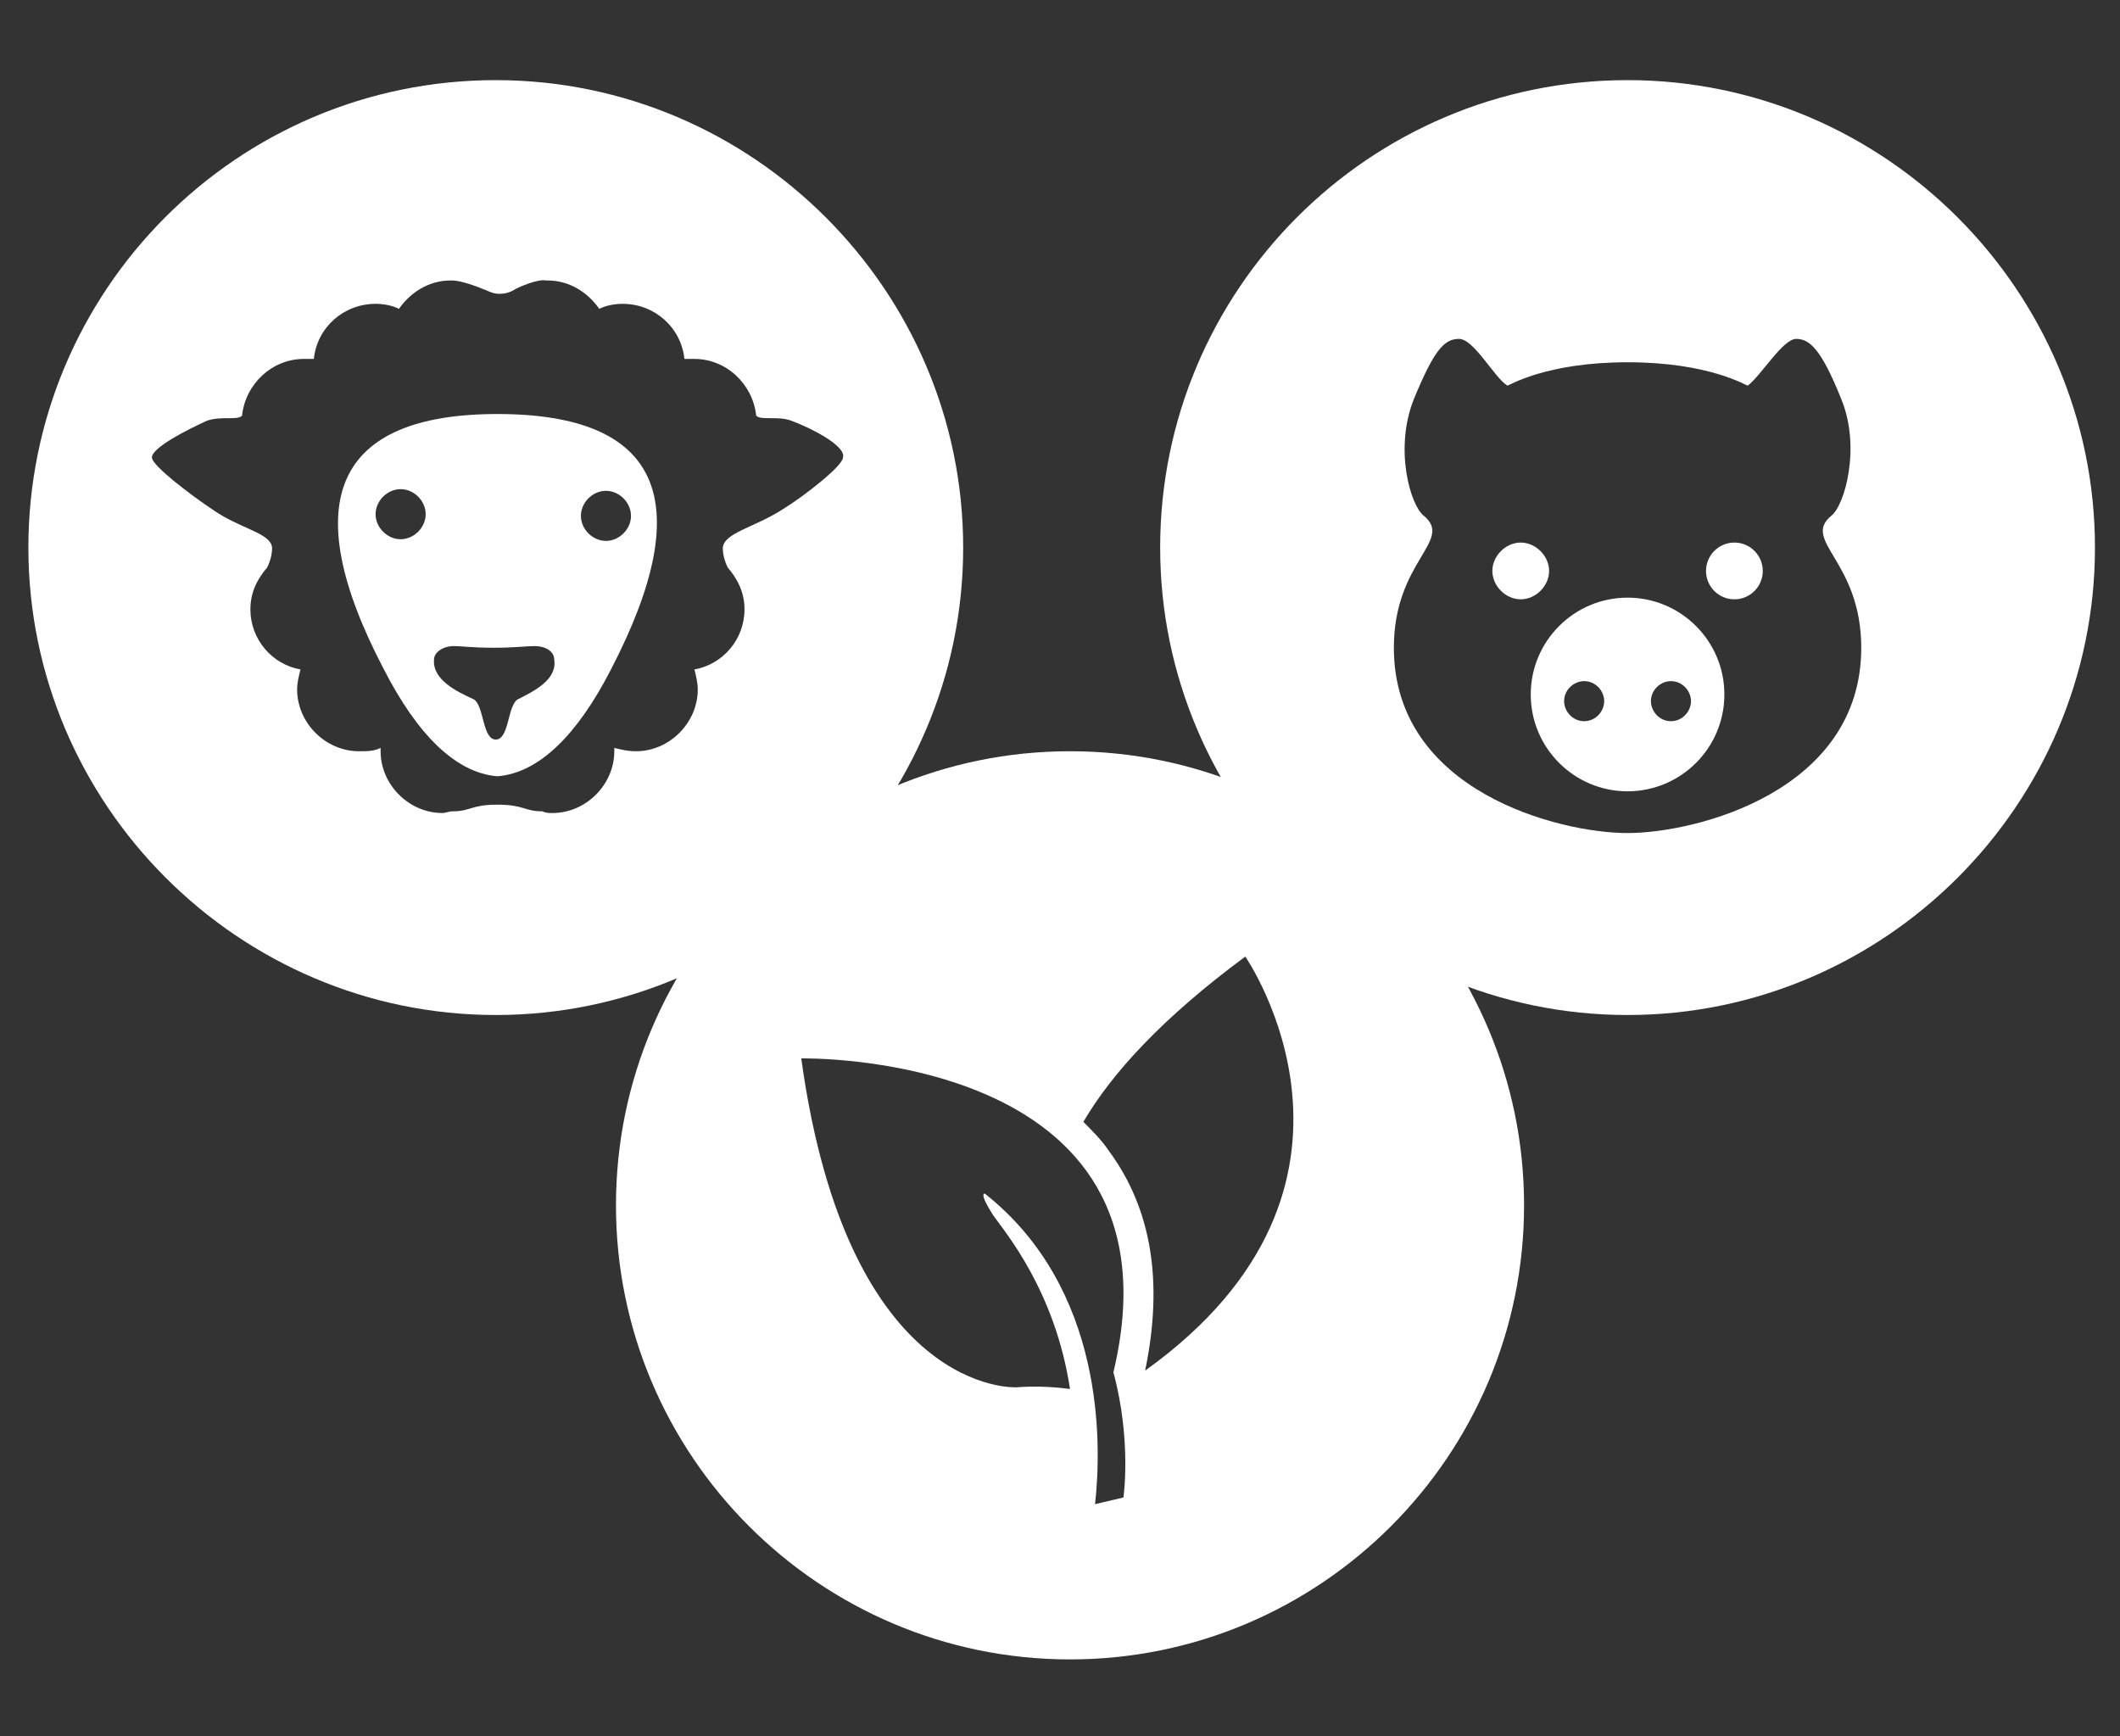
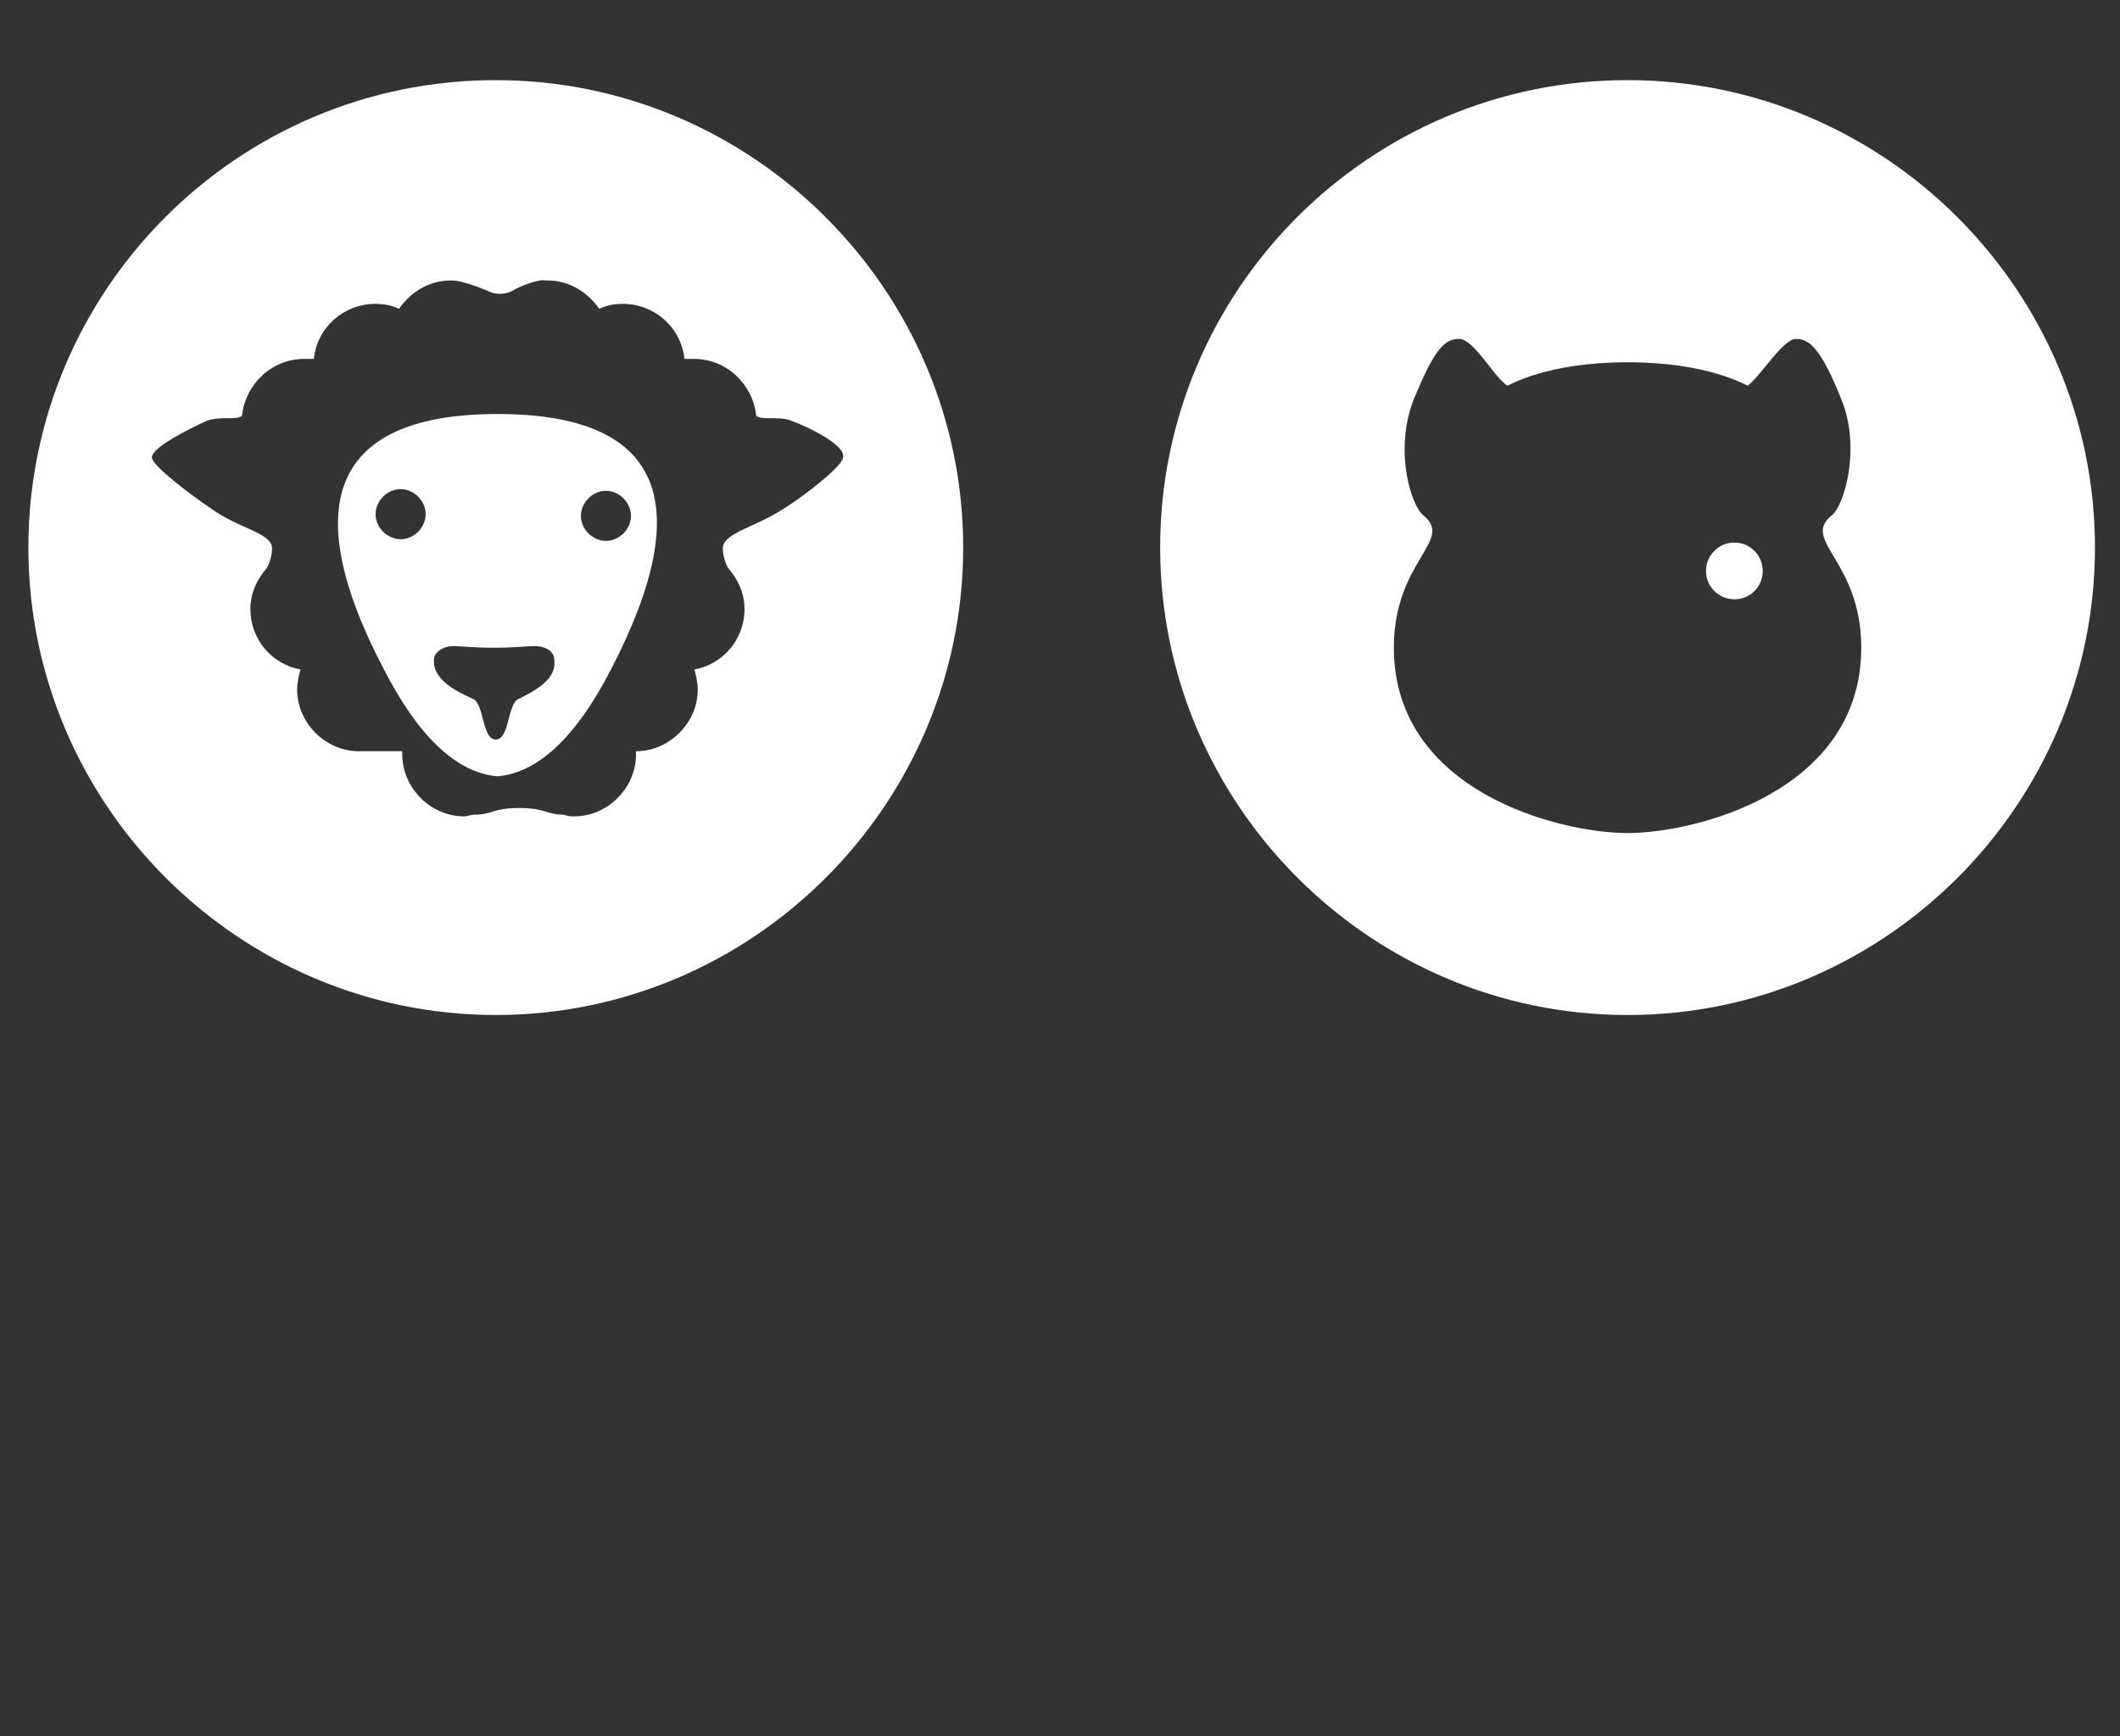
<svg xmlns="http://www.w3.org/2000/svg" version="1.1" id="Lager_1" x="0px" y="0px" viewBox="0 0 127 104" style="enable-background:new 0 0 127 104;" xml:space="preserve">
  <rect x="0" y="0" width="127" height="104" fill="#333333" stroke="none" />
  <style type="text/css">
	.st0{fill:#FFF;}
</style>
  <g>
-     <path class="st0" d="M97.5,35.8c-3.2,0-5.8,2.6-5.8,5.8s2.6,5.8,5.8,5.8c3.2,0,5.8-2.6,5.8-5.8C103.3,38.4,100.7,35.8,97.5,35.8z    M94.9,43.2c-0.7,0-1.2-0.6-1.2-1.2c0-0.7,0.6-1.2,1.2-1.2c0.7,0,1.2,0.6,1.2,1.2C96.1,42.6,95.6,43.2,94.9,43.2z M100.1,43.2   c-0.7,0-1.2-0.6-1.2-1.2c0-0.7,0.6-1.2,1.2-1.2c0.7,0,1.2,0.6,1.2,1.2C101.3,42.6,100.8,43.2,100.1,43.2z" />
    <circle class="st0" cx="103.9" cy="34.2" r="1.7" />
-     <path class="st0" d="M92.8,34.2c0-0.9-0.8-1.7-1.7-1.7c-0.9,0-1.7,0.8-1.7,1.7s0.8,1.7,1.7,1.7S92.8,35.1,92.8,34.2z" />
    <path class="st0" d="M97.5,4.8c-15.5,0-28,12.6-28,28s12.6,28,28,28s28-12.6,28-28S112.9,4.8,97.5,4.8z M97.5,49.9   c-4.1,0-14-2.5-14-11.1c0-5.2,3.6-6.4,1.8-7.9c-0.8-0.6-1.8-4-0.6-7c1.2-2.9,1.8-3.6,2.7-3.6s2.1,2.3,2.9,2.8   c0.1,0,2.3-1.4,7.2-1.4c4.9,0,7.1,1.4,7.2,1.4c0.8-0.6,2.1-2.8,2.9-2.8s1.5,0.6,2.7,3.6c1.2,2.9,0.2,6.4-0.6,7   c-1.8,1.5,1.8,2.7,1.8,7.9C111.5,47.4,101.6,49.9,97.5,49.9z" />
  </g>
-   <path class="st0" d="M64.1,45c-15,0-27.2,12.2-27.2,27.2s12.2,27.2,27.2,27.2s27.2-12.2,27.2-27.2S79.1,45,64.1,45z M67.3,89.7  l-1.7,0.4c0.4-3.6,0.6-12.9-6.6-18.6c0,0-0.4-0.1,0.5,1.3c0.7,1,3.7,4.5,4.6,10.4c-0.8-0.1-1.9-0.2-3.2-0.1c0,0-10.1,0.6-12.9-19.7  c0,0,23.3-0.5,18.7,18.8C67.8,86.3,67.3,89.7,67.3,89.7z M68.6,82.1c1.1-5.3,0.4-9.7-2.2-13.2c-0.4-0.6-1-1.2-1.5-1.7  c1.7-2.9,4.7-6.2,9.7-9.9C74.6,57.3,84.1,71,68.6,82.1z" />
  <g>
-     <path class="st0" d="M29.7,4.8c-15.5,0-28,12.6-28,28s12.6,28,28,28s28-12.6,28-28S45.1,4.8,29.7,4.8z M46.9,30.5   c-1.7,1.1-3.5,1.4-3.6,2.3c0,0.4,0.1,0.8,0.3,1.2c0.6,0.7,1,1.5,1,2.5c0,1.8-1.3,3.3-3,3.6c0.1,0.4,0.2,0.8,0.2,1.2   c0,2-1.7,3.7-3.7,3.7c-0.5,0-0.9-0.1-1.3-0.2c0,0.1,0,0.2,0,0.2c0,2-1.7,3.7-3.7,3.7c-0.2,0-0.4,0-0.6-0.1c-1.1,0-1.1-0.4-2.7-0.4   s-1.6,0.4-2.7,0.4c-0.2,0-0.4,0.1-0.6,0.1c-2,0-3.7-1.7-3.7-3.7c0-0.1,0-0.2,0-0.2C22.4,45,22,45,21.5,45c-2,0-3.7-1.7-3.7-3.7   c0-0.4,0.1-0.8,0.2-1.2c-1.7-0.3-3-1.8-3-3.6c0-1,0.4-1.8,1-2.5c0.2-0.4,0.3-0.8,0.3-1.2c-0.1-0.9-1.9-1.1-3.6-2.3   c-1.2-0.8-3.6-2.6-3.6-3.1c0-0.6,2.2-1.7,3.3-2.2c0.9-0.3,1.8,0,2.1-0.3c0.2-1.9,1.8-3.4,3.7-3.4c0.2,0,0.4,0,0.6,0   c0.2-1.9,1.8-3.3,3.7-3.3c0.5,0,1,0.1,1.4,0.3c0.7-1,1.8-1.7,3.1-1.7c0.1,0,0.1,0,0.1,0c0.5,0,1.6,0.4,1.8,0.5   c0.3,0.1,0.6,0.3,1,0.3s0.7-0.1,1-0.3c0.2-0.1,1.3-0.6,1.8-0.5c0.1,0,0.1,0,0.1,0c1.3,0,2.4,0.7,3.1,1.7c0.4-0.2,0.9-0.3,1.4-0.3   c1.9,0,3.5,1.4,3.7,3.3c0.2,0,0.4,0,0.6,0c1.9,0,3.5,1.5,3.7,3.4c0.3,0.3,1.3,0,2.1,0.3c1.1,0.4,3.3,1.5,3.1,2.2   C50.5,27.9,48.2,29.7,46.9,30.5z" />
+     <path class="st0" d="M29.7,4.8c-15.5,0-28,12.6-28,28s12.6,28,28,28s28-12.6,28-28S45.1,4.8,29.7,4.8z M46.9,30.5   c-1.7,1.1-3.5,1.4-3.6,2.3c0,0.4,0.1,0.8,0.3,1.2c0.6,0.7,1,1.5,1,2.5c0,1.8-1.3,3.3-3,3.6c0.1,0.4,0.2,0.8,0.2,1.2   c0,2-1.7,3.7-3.7,3.7c0,0.1,0,0.2,0,0.2c0,2-1.7,3.7-3.7,3.7c-0.2,0-0.4,0-0.6-0.1c-1.1,0-1.1-0.4-2.7-0.4   s-1.6,0.4-2.7,0.4c-0.2,0-0.4,0.1-0.6,0.1c-2,0-3.7-1.7-3.7-3.7c0-0.1,0-0.2,0-0.2C22.4,45,22,45,21.5,45c-2,0-3.7-1.7-3.7-3.7   c0-0.4,0.1-0.8,0.2-1.2c-1.7-0.3-3-1.8-3-3.6c0-1,0.4-1.8,1-2.5c0.2-0.4,0.3-0.8,0.3-1.2c-0.1-0.9-1.9-1.1-3.6-2.3   c-1.2-0.8-3.6-2.6-3.6-3.1c0-0.6,2.2-1.7,3.3-2.2c0.9-0.3,1.8,0,2.1-0.3c0.2-1.9,1.8-3.4,3.7-3.4c0.2,0,0.4,0,0.6,0   c0.2-1.9,1.8-3.3,3.7-3.3c0.5,0,1,0.1,1.4,0.3c0.7-1,1.8-1.7,3.1-1.7c0.1,0,0.1,0,0.1,0c0.5,0,1.6,0.4,1.8,0.5   c0.3,0.1,0.6,0.3,1,0.3s0.7-0.1,1-0.3c0.2-0.1,1.3-0.6,1.8-0.5c0.1,0,0.1,0,0.1,0c1.3,0,2.4,0.7,3.1,1.7c0.4-0.2,0.9-0.3,1.4-0.3   c1.9,0,3.5,1.4,3.7,3.3c0.2,0,0.4,0,0.6,0c1.9,0,3.5,1.5,3.7,3.4c0.3,0.3,1.3,0,2.1,0.3c1.1,0.4,3.3,1.5,3.1,2.2   C50.5,27.9,48.2,29.7,46.9,30.5z" />
    <path class="st0" d="M29.8,24.8c-9.7,0-12.1,5.2-6.8,15.3c2,3.9,4.3,6.2,6.8,6.4c2.5-0.2,4.8-2.5,6.8-6.4   C41.9,29.9,39.5,24.8,29.8,24.8z M24,32.3c-0.8,0-1.5-0.7-1.5-1.5s0.7-1.5,1.5-1.5s1.5,0.7,1.5,1.5S24.8,32.3,24,32.3z M31,41.9   c-0.6,0.4-0.5,2.4-1.3,2.4s-0.7-2-1.3-2.4c-1.1-0.5-2.5-1.2-2.4-2.4c0-0.4,0.5-0.8,1.2-0.8c0.4,0,1.1,0.1,2.4,0.1   c1.2,0,2-0.1,2.4-0.1c0.8,0,1.2,0.4,1.2,0.8C33.4,40.7,32,41.4,31,41.9z M36.3,32.4c-0.8,0-1.5-0.7-1.5-1.5s0.7-1.5,1.5-1.5   s1.5,0.7,1.5,1.5S37.1,32.4,36.3,32.4z" />
  </g>
</svg>